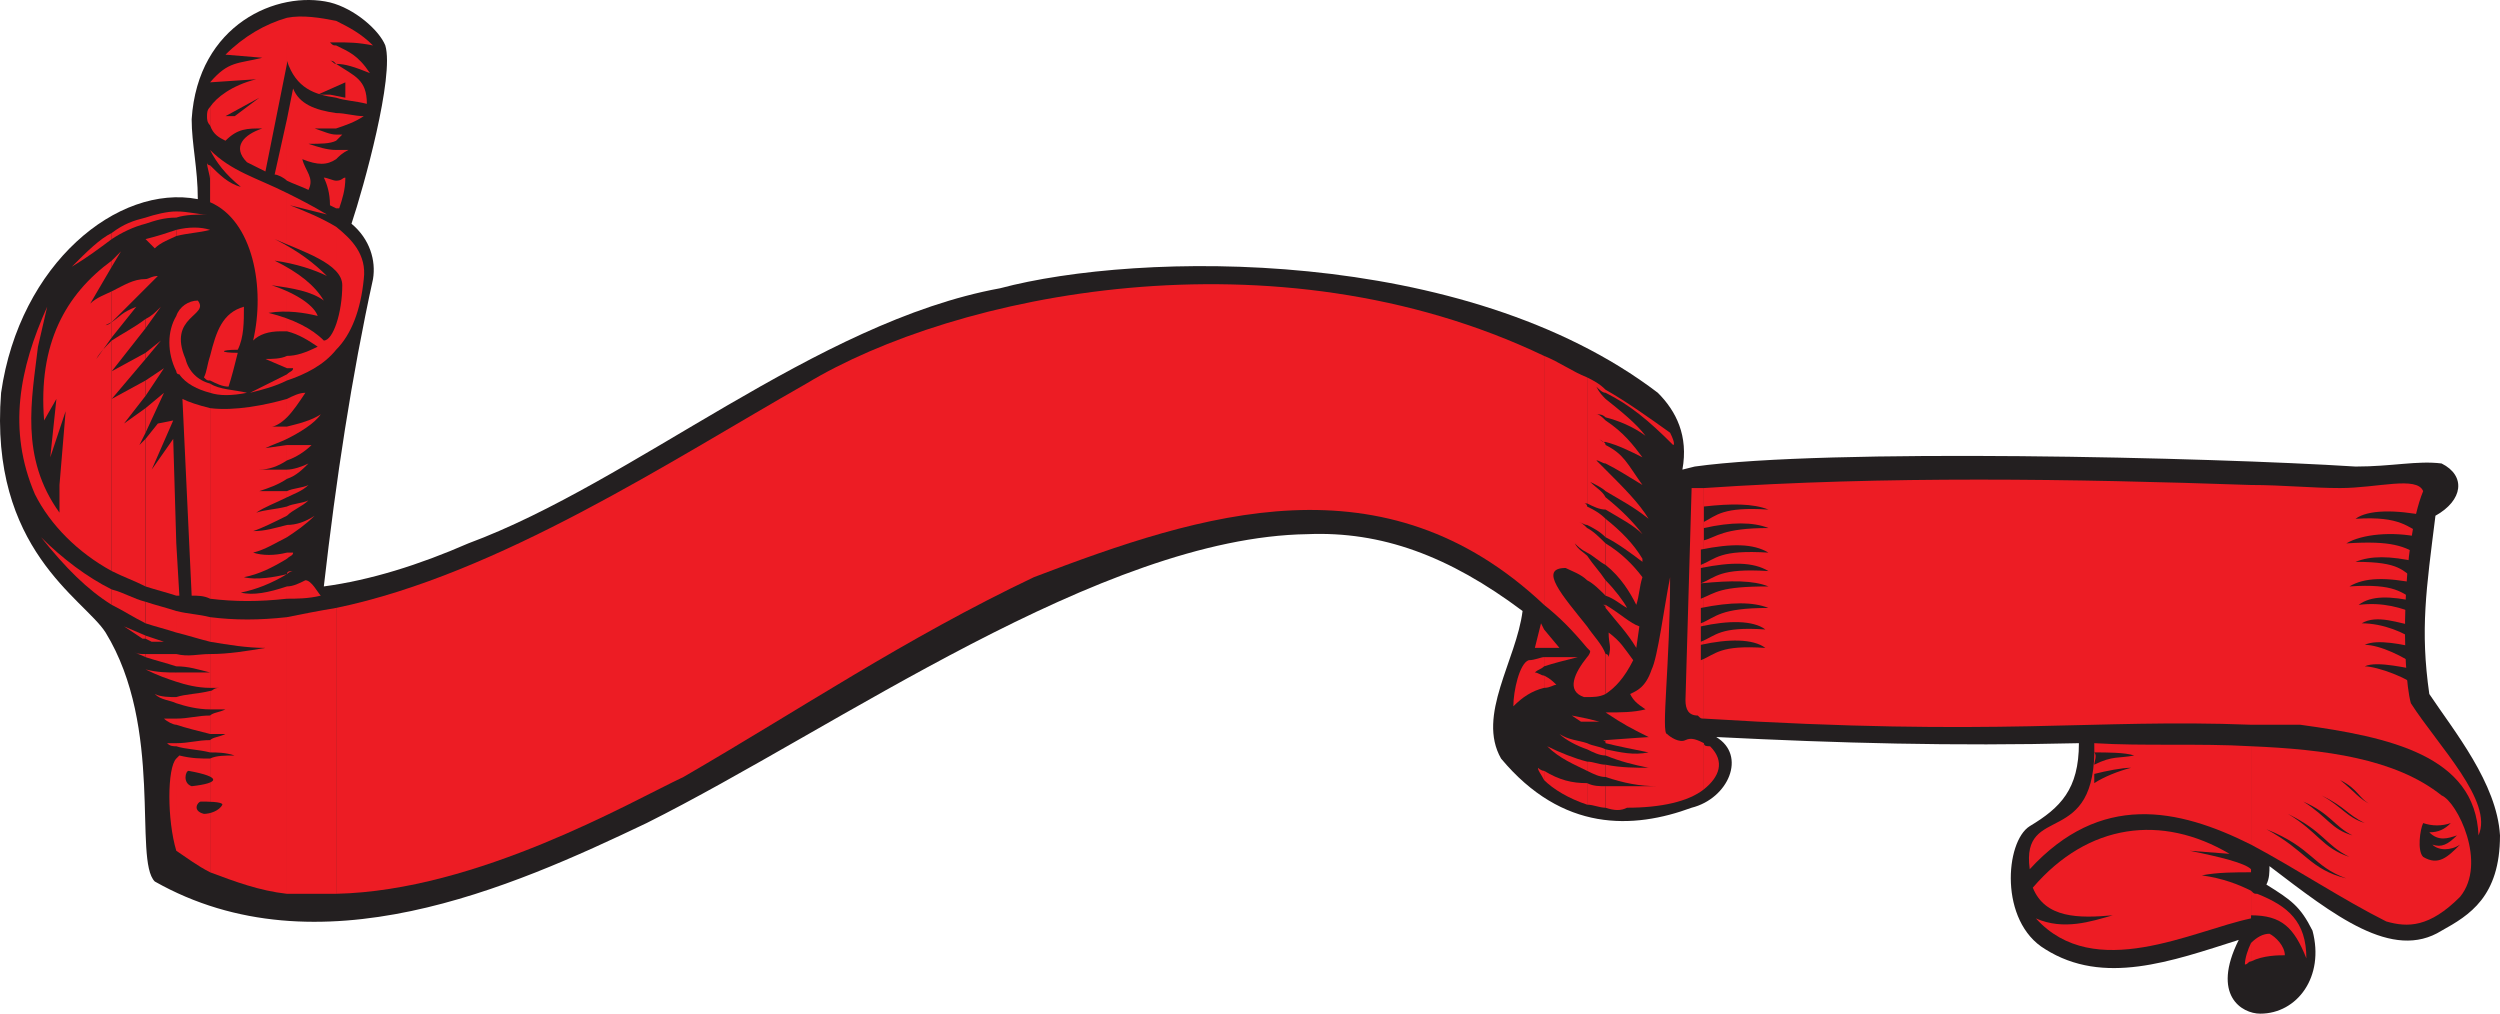
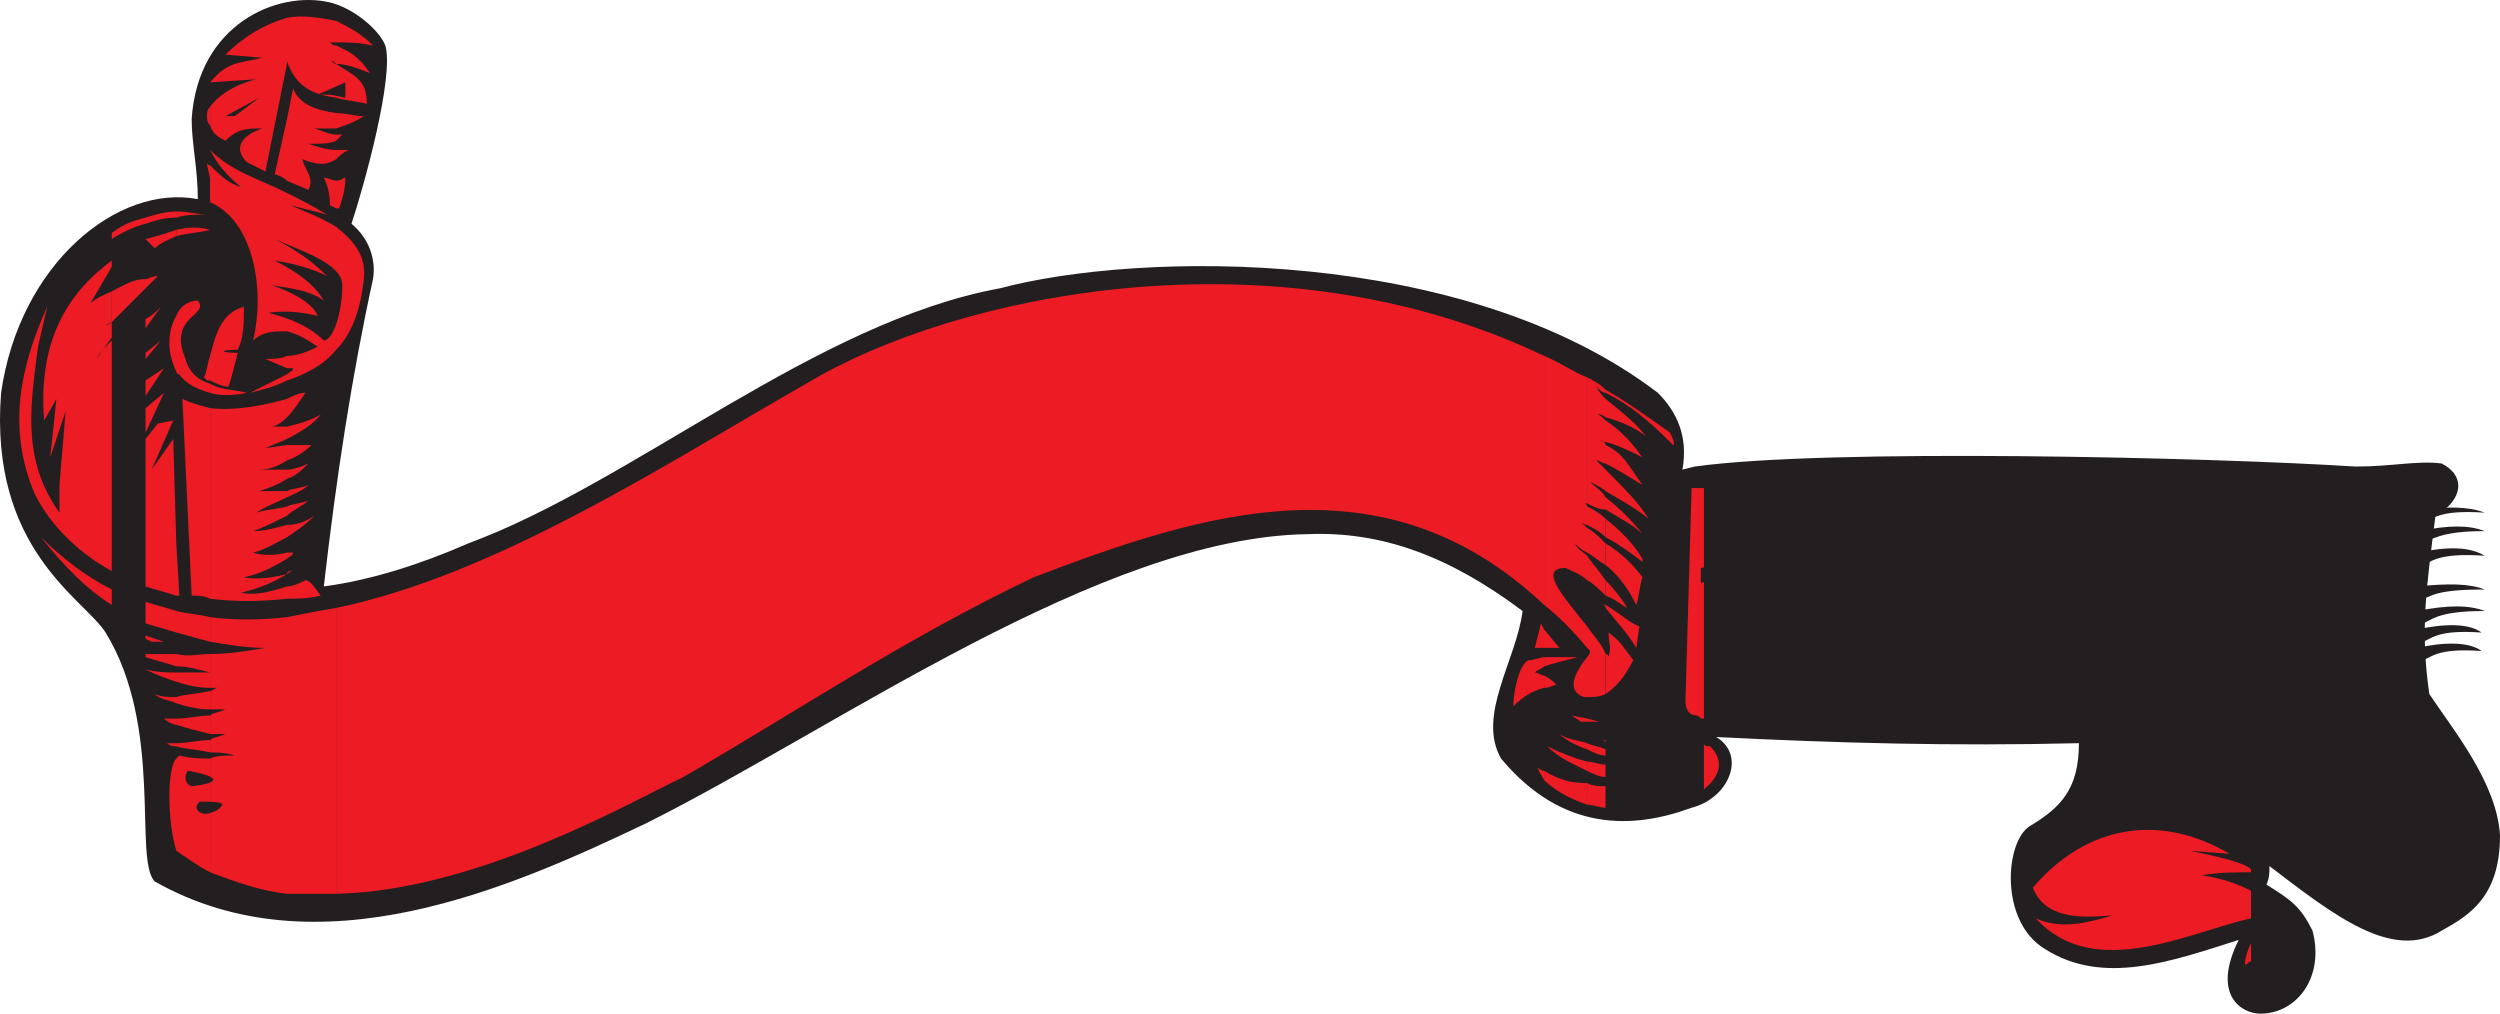
<svg xmlns="http://www.w3.org/2000/svg" width="610.016" height="247.341">
  <path fill="#231f20" fill-rule="evenodd" d="M79.016 143.091c11.25-1.5 23.25-5.25 35.25-10.5 40.5-15 84.75-54 129.75-62.25 33.75-9 113.25-10.5 160.5 25.5 4.5 4.5 7.5 10.5 6 18.75l3-.75c32.25-4.5 126-2.25 161.25 0 9 0 15-1.5 21-.75 6 3 5.25 9-1.5 12.75-2.25 18-3.75 27.75-1.5 43.5 6 9 16.5 21.75 17.25 34.5 0 15-7.5 19.5-14.25 23.25-12 7.5-26.25-3.75-42-15.75 0 1.5 0 3-.75 4.5 6 3.75 8.25 5.25 11.25 11.25 3 11.25-3.75 20.25-12.75 20.25-4.5 0-12-4.5-5.25-18-16.5 5.25-33 11.25-47.25 2.25-11.25-6.75-9.75-26.25-3.75-30 7.5-4.5 12-9 12-20.25-30.75.75-58.5 0-88.5-1.5 7.5 4.5 3 15-6 17.25-14.25 5.25-31.5 6-46.5-12-6-10.5 3.75-24 5.25-36-18-13.5-34.5-19.5-52.5-18.75-50.25.75-114.75 47.25-161.25 70.5-33 15.75-80.25 36.75-120 14.25-5.25-5.25 2.25-37.5-12-60.75-5.25-8.25-28.5-20.25-25.5-58.5 4.5-31.5 28.5-51 48-47.25 0-7.5-1.5-13.5-1.5-19.5 1.5-23.25 21-31.5 33.75-28.5 6 1.5 12 6.75 13.5 10.5 2.25 7.5-5.25 34.5-8.25 43.5 4.5 3.75 6 9 5.25 13.5-5.25 24-9 48.75-12 75" />
  <path fill="#231f20" fill-rule="evenodd" d="M499.766 217.341c5.25 1.5 12 1.5 17.25 0-7.5 4.5-12 3.75-17.25 0m3-5.25c6 2.25 5.25.75 11.25-1.5-.75.75-2.25 2.25-3.75 3 3 .75 6 0 9 0-8.25 3-12 3.75-16.5-1.5" />
-   <path fill="#ed1c24" fill-rule="evenodd" d="M549.266 230.091v4.5c3-1.5 6.75-1.5 8.25-1.5 0-2.25-2.25-4.5-3.75-5.25-1.5 0-3 .75-4.5 2.25m0-12.75v6.75-.75c7.5 0 10.5 3 13.5 10.5 0-9-4.5-12.75-12-15.75-.75 0-.75 0-1.5-.75m0-35.25v24c11.25 6 22.5 13.5 33 18.75 5.25 1.5 10.5 1.5 18-6 6.75-8.25-.75-23.25-4.5-24.75-11.25-9-28.5-11.25-46.5-12" />
-   <path fill="#ed1c24" fill-rule="evenodd" d="M549.266 118.341v58.5h12c21.75 3 42.75 7.5 43.5 27 3.75-8.25-9.75-21.75-16.5-32.25-2.25-8.25-2.25-39 3-51.75-1.5-3.75-11.25-.75-20.25-.75-6.75 0-14.25-.75-21.75-.75m0 58.5v-58.5c-43.5-1.5-89.25-2.25-133.5.75v56.25c72.75 4.5 94.5 0 133.5 1.5m0 29.25v-24c-12.75-.75-26.25 0-38.25-.75.75 26.25-18 14.25-15.75 30.75 17.25-18.75 36-15 54-6" />
  <path fill="#ed1c24" fill-rule="evenodd" d="M549.266 212.841v-.75c-1.5-1.5-7.5-3-15-4.5l9.75.75c-16.5-9.75-34.5-7.5-48 8.25 3 7.5 11.25 7.5 19.5 6.75-5.25 1.5-12 3.75-18.75.75 14.25 15.75 38.25 3 52.5 0v-6.75c-3-1.5-6.75-3-12-3.75 3.75-.75 8.25-.75 12-.75m0 21.75v-4.5c-.75 1.5-1.5 3.75-1.5 5.25.75 0 .75-.75 1.5-.75m-133.5-53.25v11.25c3.75-3 5.25-6.75 1.5-10.5-.75 0-1.5 0-1.5-.75m0-6v-56.25h-3l-1.5 51.75c0 2.25.75 3.75 3 3.75.75.75.75.75 1.5.75" />
-   <path fill="#ed1c24" fill-rule="evenodd" d="M415.766 192.591v-11.25c-1.5-.75-3-1.5-4.5-.75s-3.75-.75-4.5-1.5c-1.5 0 .75-17.25.75-38.25-1.5 7.5-3 19.5-4.5 22.5-1.5 4.5-3.75 5.25-5.25 6 .75 1.5 1.5 2.25 3.75 3.75-3 .75-6 .75-9.75.75 4.5 3 6 3.75 10.5 6l-10.5.75v.75c3 .75 6.75 1.5 10.5 2.25-3.75.75-6.75 0-10.5-.75v1.5c3.75 1.5 6.75 2.25 10.5 3-3 0-6.75 0-10.5-.75v3c4.5 1.5 8.25 2.25 12.75 2.25h-12.75v5.25c2.25.75 3.75.75 5.25 0 8.25 0 15-1.5 18.75-4.5" />
  <path fill="#ed1c24" fill-rule="evenodd" d="M391.766 159.591v9.75c2.25-1.5 4.5-3.75 6.75-8.25-2.25-3-3-4.5-6-6.75 0 3 .75 3 0 6 0 0 0-.75-.75-.75m0-12v.75c3 3.75 5.25 6 7.5 9.75l.75-5.25c-2.25-.75-4.5-3-8.25-5.25m0-6v3.75c2.25.75 3.75 2.25 5.25 3-.75-1.5-3-4.5-5.25-6.75m0-9v5.25c3.75 3 6 6.75 7.5 9.75.75-2.25.75-4.5 1.5-6.75-2.25-3-5.25-6-9-8.25m0-6v4.5c3 1.5 6 3.75 9 6v-.75c-2.25-3.75-5.25-6.75-9-9.75m0-5.25v3c3.75 2.25 6.75 3.75 9 6-2.25-3-5.25-6-9-9m0-6.75v5.25c3.75 2.25 6.75 3.75 10.5 6.75-2.25-3.75-6-7.5-10.5-12m0-6v4.5c3 1.5 5.25 3 9 5.25-3.75-5.25-4.5-7.5-9-9.75m0-6v5.25c3 .75 6 2.25 9 3.75-2.25-3-4.5-6-9-9m0-5.25v4.5c3 .75 6.75 2.25 9.75 4.5-2.25-3-6-6-9.75-9m0-2.25v.75c6 3 10.5 6.75 16.5 12.75 0 0 .75 0-.75-3-5.25-3.75-10.5-7.5-15.75-10.5m0 .75v-.75c-1.5-1.5-3-2.25-4.5-3v30.75c1.5.75 3 1.5 4.5 1.5v-3c-.75-1.5-2.25-2.25-3.75-3.75 1.5.75 3 1.5 3.75 2.25v-5.25l-2.25-2.25c.75 0 1.5.75 2.25.75v-4.5c0-.75-.75-.75-1.5-1.5.75.75.75.75 1.5.75v-5.25c-.75-.75-1.5-1.5-2.25-1.5.75 0 1.5 0 2.25.75v-4.5c-.75-.75-1.5-1.5-2.25-3 .75.75 1.5 1.5 2.25 1.5" />
  <path fill="#ed1c24" fill-rule="evenodd" d="M391.766 131.091v-4.5c-1.5-1.5-3-2.25-4.5-3v4.5c1.5.75 3 1.5 4.5 3m0 6.75v-5.25c-1.5-1.5-3-3-4.5-3.75v6c1.5.75 3 2.25 4.5 3m0 7.5v-3.75c-1.5-2.25-3-3.75-4.5-6v6c1.5.75 3 2.25 4.5 3.75m0 3v-.75h-.75c.75 0 .75.75.75.75m0 21v-9.75c-.75-2.25-3-4.5-4.5-6.75v5.25l.75.75c0 .75-.75 1.5-.75 1.5v9.75c1.5 0 3 0 4.5-.75m0 12v-.75h-.75s.75 0 .75.75m0 3v-1.5c-1.5-.75-3-.75-4.5-1.5v1.5c1.5.75 3 1.5 4.5 1.5m0 5.25v-3c-1.5 0-3-.75-4.5-.75v2.25c1.5.75 3 1.5 4.5 1.5m0 7.5v-5.25c-1.5 0-3 0-4.5-.75v5.25c1.5 0 3 .75 4.5.75m-4.5-21.75v.75h3zm0-52.5v-30.75c-3.75-1.5-6.75-3.75-10.5-5.25v60.75c3.75 3 6.75 6 10.5 10.5v-5.25c-6-7.5-12-14.25-5.25-14.25 1.5.75 3.75 1.5 5.25 3v-6c-.75-.75-2.25-1.5-3-3 .75.75 1.5 1.5 3 2.25v-6c-.75-.75-1.5-1.5-2.25-1.5.75 0 1.5.75 2.25.75v-4.5c0-.75-.75-.75-.75-.75h.75m0 47.25v-9.75c-3 3.75-5.25 8.25-.75 9.75h.75m0 6v-.75l-3.75-.75 2.25 1.5h1.5m0 6.75v-1.5c-2.25-.75-4.5-.75-6.75-2.25 1.5 1.5 4.5 3 6.75 3.75" />
  <path fill="#ed1c24" fill-rule="evenodd" d="M387.266 188.091v-2.25c-3-.75-6.75-2.25-9.75-3.75 3 3 6.75 4.5 9.75 6m0 8.25v-5.25c-3.75 0-6.75-.75-10.5-3v2.25c2.25 2.25 6 4.5 10.5 6m-10.5-31.5v3c1.5 0 2.25-.75 3-.75-.75-.75-1.5-1.5-3-2.25m0-4.5v2.25c2.25-.75 5.25-1.5 8.25-2.25h-8.25m0-6.75v4.5h3.75zm0-6v-60.75c-66-31.5-144-15-180 6.75-33 18.75-75 46.5-114.75 54.75v69.75c34.5-.75 72-22.5 84.75-28.5 28.5-16.5 54-33.75 85.5-48.75 41.25-15.75 85.5-30 124.5 6.75m0 10.5v-4.5l-.75-1.5-1.5 6h2.25" />
  <path fill="#ed1c24" fill-rule="evenodd" d="M376.766 162.591v-2.25c-.75 0-2.25.75-3.75.75-2.25.75-3.75 7.5-3.75 11.25 2.25-2.25 4.5-3.75 7.5-4.5v-3c-.75 0-1.5-.75-2.25-.75.75-.75 1.5-.75 2.25-1.5m0 27.75v-2.25c-.75 0-1.5-.75-1.5-.75 0 .75.75 1.5 1.5 3m-294.75-135v30c3.75-3.75 6-9.75 6.75-17.25.75-6-3-9.75-6.75-12.75m0-11.25v6.75h.75c.75-2.25 1.5-4.5 1.5-7.5-.75 0-.75.75-2.25.75m0-7.5v2.25c.75-.75 1.5-1.5 3-2.25h-3m0-3.75v1.5l1.5-1.5h-1.5m0-5.25v3.75c2.25-.75 4.5-1.5 6.75-3-2.25 0-4.5-.75-6.75-.75m0-12v8.25c2.25.75 4.5.75 7.5 1.5 0-6-3-6.75-7.5-9.75m0-4.5v4.5c2.25 0 4.5.75 8.25 2.25-3-4.5-5.25-5.25-8.25-6.75m0-6v5.25c3 0 5.25 0 9 .75-3-3-6-4.5-9-6m0 5.25v-5.25c-3.75-.75-8.25-1.5-12-.75v11.25-.75c2.25 6.75 6.75 8.25 12 9v-8.25c-.75 0-.75-.75-1.5-.75.75 0 .75 0 1.5.75v-4.5c-.75 0-.75 0-1.5-.75h1.5m0 21v-3.75c-5.25-.75-9-2.25-10.5-6l-1.5 7.5v15c1.5.75 3.75 1.5 5.25 2.25 1.5-3-.75-4.5-1.5-7.5 3.75 1.5 6 1.5 8.25 0v-2.25c-2.25 0-4.5-.75-6.75-1.5 3 0 5.25 0 6.75-.75v-1.5c-1.5 0-3-.75-5.25-1.5h5.25m0 19.5v-6.75c-.75 0-2.25-.75-3-.75.75 1.5 1.5 3.75 1.5 6.75l1.5.75m0 34.5v-30c-3.75-2.25-7.5-3.75-11.25-5.25l9 2.25c-3.75-2.25-6.75-3.75-9.75-5.25v33.75c3 .75 5.25 2.25 7.5 3.75-3 1.5-5.25 2.25-7.5 2.25v3h1.5c0 .75-.75.75-1.5 1.5v1.5c4.5-1.5 9-3.75 12-7.5m0 132.75v-69.75c-4.5.75-8.25 1.5-12 2.25v67.5h12m-12-75v3c2.25 0 5.25 0 8.25-.75-.75-.75-2.25-3.75-3.75-3.75-1.5.75-3 1.5-4.5 1.5m0-3s.75-.75 1.5-.75c-.75 0-1.5 0-1.5.75m0-5.25v1.5c.75-.75 1.5-.75 1.5-1.5h-1.5m0-6.75v3c2.25-1.5 4.5-3 6.75-5.25-2.25 1.5-4.5 2.25-6.75 2.25m0-4.5v2.25c1.5-1.5 3.75-2.25 5.25-3.75-1.5.75-3.75.75-5.25 1.5m0-3.75v1.5c1.5-.75 3.75-1.5 5.25-3-1.5.75-3.75.75-5.25 1.5m0-5.25v2.25c2.25-.75 3.75-2.25 5.25-3.75-1.5.75-3.75 1.5-5.25 1.5m0-6v3.75c2.25-.75 4.5-2.25 6-3.75h-6m0-4.5v3c3-1.5 6.75-3.75 8.25-6-2.25 1.5-5.25 2.25-8.25 3m0-6.75v4.5c1.5-1.5 3-3.75 4.5-6-1.5 0-3 .75-4.5 1.5m0-81.75V4.341c-5.25 1.5-10.5 4.5-15 9l9 .75c-6 1.5-8.25.75-12.75 6l11.25-.75c-6 1.5-9.75 4.5-11.25 6.75v4.5c.75 2.25 2.25 3 3.75 3.75 3-3 5.25-3 9-3-4.5 1.5-7.5 4.5-3.75 8.25l4.5 2.25 5.25-26.25m0 28.5v-15l-3 13.5c.75 0 2.25.75 3 1.5m0 36.75v-33.75c-7.5-3.75-13.5-5.25-18.75-10.5 1.5 3 3.75 6 7.5 9-3-.75-5.25-3-7.5-5.25v9c10.5 4.5 13.5 21 10.5 33.75 1.5-1.5 3.75-2.25 6.75-2.25h1.5m0 9v-3c-1.5.75-3.75.75-5.25.75l5.25 2.25m0 3v-1.5l-9 4.5c3-.75 6-1.5 9-3m0 9v-4.5c-5.25 1.5-12.75 3-18.75 2.25v46.5c6 .75 12 .75 18.75 0v-3c-4.5 1.5-8.25 2.25-11.25 1.5 3.75-.75 7.5-2.25 11.25-4.5-3 .75-7.5 1.5-10.5.75 3.75-.75 6.75-2.25 10.5-4.5v-1.5c-3 .75-6 .75-8.25 0 3-.75 5.25-2.25 8.25-3.75v-3c-3 .75-5.25 1.5-8.25 1.5 2.25-.75 5.25-2.25 8.25-3.75v-2.25c-3 .75-5.25.75-7.5 1.5 2.25-1.5 4.5-2.25 7.5-3.75v-1.5h-6.75c2.25-.75 4.5-1.5 6.75-3v-2.25h-6.75c2.25 0 4.5-.75 6.75-2.25v-3.75l-5.25.75c1.5-.75 3.75-1.5 5.25-2.25v-3h-3.75c.75 0 2.25-.75 3.75-2.25m0 116.25v-67.5c-6.75.75-12.75.75-18.75 0v6c4.5.75 9 1.5 13.5 1.5-4.5.75-9 1.5-13.5 1.5v8.25h2.25c-1.5 0-1.5.75-2.25.75v4.5h3.75c-1.5.75-3 .75-3.75 1.5v4.5h3.75c-1.5.75-3 .75-3.75 1.5v3c1.5 0 3.75 0 6 .75-2.25 0-4.5 0-6 .75v27.75c6 2.25 12 4.5 18.75 5.25m-18.75-124.5v2.25c2.25.75 5.25.75 9 0-3-.75-6.75-.75-9-2.25" />
  <path fill="#ed1c24" fill-rule="evenodd" d="M51.266 86.841v6c1.5.75 3 1.5 4.5 1.5.75-2.25 1.5-5.25 2.25-8.25-4.5 0-4.5-.75 0-.75 1.5-3 1.5-6.75 1.5-10.5-5.25 1.5-6.75 6-8.25 12m0-56.25v-4.5c-.75.75-.75 1.5-.75 2.25s0 1.5.75 2.25m0 13.5v-3.75s-.75 0-.75-.75c0 1.5.75 3 .75 4.5m0 12c-2.25-.75-5.25-.75-8.25 0v1.5c3-.75 5.25-.75 8.25-1.5m0 36.75v-6c-.75 2.25-.75 3.75-1.5 5.25.75.75.75.75 1.5.75" />
  <path fill="#ed1c24" fill-rule="evenodd" d="M51.266 95.841v-2.25c-3-.75-5.25-3-6-6-4.5-10.5 6-10.5 3-14.25-2.25 0-4.5 1.5-5.25 3.75v13.5s0 .75.75.75c1.5 2.25 4.5 3.75 7.5 4.5m0 50.25v-46.5c-3-.75-5.25-1.5-6.75-2.25l2.25 48c1.5 0 3 0 4.5.75m0 10.5v-6c-3-.75-5.25-.75-8.25-1.5v5.25c3 .75 5.25 1.5 8.25 2.25m0 7.5v-4.5c-3 0-5.25.75-8.25 0v3c3 0 5.25.75 8.25 1.5m0 3.75v-3.75h-8.25v2.25c2.25.75 5.25 1.5 8.25 1.5m0 5.25v-4.5c-3 .75-6 .75-8.25 1.5v1.5c2.25.75 5.25 1.5 8.25 1.5m0 6v-4.5c-3 0-5.25.75-8.25.75v1.5c2.25.75 5.25 1.5 8.25 2.25m0 4.5v-3c-3 0-5.25.75-8.25.75v.75c2.25.75 5.25.75 8.25 1.5m0 29.25v-27.75c-2.25 0-4.5 0-7.5-.75l-.75.75v22.5c2.25 1.5 5.25 3.75 8.25 5.25m-8.25-80.25v12.75h.75zm0-81v1.5c2.25-.75 5.25-.75 7.5-.75-2.25 0-4.5-.75-7.5-.75m0 1.5v-1.5c-2.25 0-5.25.75-7.5 1.5v1.5c2.25-.75 4.5-1.5 7.5-1.5m0 4.5v-1.5c-2.25.75-4.5 1.5-7.5 2.25l2.25 2.25c1.5-1.5 3.75-2.25 5.25-3m0 33v-13.5c-2.25 3.75-2.25 9 0 13.5m0 54.75v-12.75l-.75-25.5-5.25 7.5 5.25-12-3.75.75-3 3.75v36c2.25.75 5.25 1.5 7.5 2.25m0 9v-5.25c-2.25-.75-5.25-1.5-7.5-2.25v5.25c2.25.75 5.25 1.5 7.5 2.25m0 8.25v-3h-7.5v.75c2.25.75 5.25 1.5 7.5 2.25m0 3.75v-2.25c-2.25 0-4.5 0-7.5-.75 3 1.5 5.25 2.25 7.5 3m0 5.25v-1.5c-1.5 0-3.75 0-5.25-.75 1.5 1.5 3.75 1.5 5.25 2.25m0 5.25v-1.5h-3c.75.75 2.25 1.5 3 1.5m0 5.25v-.75h-2.25c.75.75 1.5.75 2.25.75m0 25.5v-22.5c-2.25 2.25-2.25 15 0 22.5m-7.5-52.5v.75l1.5.75h3l-4.5-1.5m0-55.5v6l4.5-9.75zm0-6.75v3.75l4.5-6.75zm0-6.75v1.5l3.75-4.5zm0-8.25v2.25l3.75-5.25c-1.5 1.5-2.25 2.25-3.75 3m0-9.75v2.25l3-3c-1.5 0-2.25.75-3 .75m0-13.5v-1.5c-3 .75-5.25 1.5-8.25 3.75v1.5c2.25-1.5 5.25-3 8.25-3.75m0 15.75v-2.25c-3 0-5.25 1.5-8.25 3v7.5l8.25-8.25" />
-   <path fill="#ed1c24" fill-rule="evenodd" d="M35.516 80.091v-2.25c-3 2.25-6 3.75-8.25 5.25v7.5l8.25-10.5m0 7.5v-1.5l-8.25 4.5v48.75c3 1.5 5.25 2.25 8.25 3.75v-36l-1.5 1.5 1.5-3v-6l-5.25 3.75 5.25-6.75v-3.75l-8.25 4.5 8.25-9.75m0 64.5v-5.25c-3-.75-5.25-2.25-8.25-3v3.75c3 1.5 5.25 3 8.25 4.5m0 3.75v-.75l-5.25-2.25 4.5 3h.75m0 4.5v-.75c-1.5 0-2.25 0-3-.75.75.75 1.5.75 3 1.5m-8.25-81.75v3.75l6-7.5c-3.75 1.5-3.75 2.25-6 3.75m0-15v1.5l2.25-3.75-2.25 2.25m0-5.25v-1.5c-3 1.5-6 4.5-9.75 8.25 3.75-2.25 6.75-4.5 9.75-6.75" />
  <path fill="#ed1c24" fill-rule="evenodd" d="M27.266 65.091v-1.5c-11.25 8.25-18 20.25-16.5 39l3-5.25-1.5 14.25 3.75-11.25-1.5 18v6.75c-9.75-13.5-6.75-27.75-5.25-40.5l2.25-9.75c-6.75 15-9.75 30-3 45.75 3.75 7.5 10.5 14.25 18.75 18.75v-48.75l-.75.75.75-.75v-7.5c-1.5 1.5-3 3-3.75 4.5l3.75-5.25v-3.75s-.75.75-1.5.75l1.5-.75v-7.5c-1.5.75-3.75 1.5-5.25 3l5.25-9m0 82.5v-3.75c-6-3-12-7.5-17.25-12.75 6 7.5 11.25 12.75 17.25 16.5" />
-   <path fill="#231f20" fill-rule="evenodd" d="M591.266 209.091c-1.5-1.5-.75-6.75 0-8.25 2.25.75 4.5.75 6.75 0-1.5 1.5-3 2.25-5.25 2.25 2.25 2.25 4.5 1.5 6.75.75-2.25 2.25-3.75 3-6 2.25 1.5 1.5 4.5 1.5 6.75 0-3 3-5.25 5.25-9 3m-541.5-10.5c-3-.75-1.5-3-.75-3 1.5 0 5.25 0 5.25.75-.75 1.5-3 2.25-4.5 2.25m-3-6.75c-2.25-.75-1.5-3.75-.75-3.75 8.25 1.5 7.5 3 .75 3.75m464.25-3c3-.75 6.75-1.5 9-1.5-3 .75-6.75 2.25-9 3.75v-2.25m0-2.25c0-.75.75-2.25 0-3 3 0 7.5 0 9.75.75-3.75.75-5.25 0-9.75 2.25m-432-103.5c-3-3-7.5-5.25-13.5-6.75 4.5-.75 9 0 12 .75-.75-2.25-4.5-5.25-11.25-7.5 5.25.75 9.75 1.5 12.75 3.75-2.25-3.75-6-6.75-12-9.75 5.25.75 9.75 2.25 12.75 3.75-3-3-6.75-6-12.75-9 6.75 3 16.5 6 16.5 11.25 0 6.75-2.25 13.5-4.5 13.5m-24-54.75 8.25-4.5-6 4.5zm25.5-5.25h-3l6.75-3v3.75l-3.75-.75m472.5 179.25c11.25 4.5 11.25 9 19.5 12-9-2.25-9.75-6.75-19.5-12m5.25-3.75c9 4.5 9 7.5 15 10.5-6.75-2.25-7.5-6-15-10.5m3.75-3c6.75 3 7.5 6 12 8.25-5.25-1.5-6-4.5-12-8.25m4.5-1.5c6 3 6 4.5 10.5 6.75-4.5-1.5-5.25-3.75-10.5-6.75m4.5-3.75c4.5 2.25 4.5 4.5 7.5 6-3-1.5-3.75-3-7.5-6m-156-48v-3.75c7.5-1.5 12.75-1.5 16.5.75-12-.75-12.75 1.5-16.5 3m174.75 4.5v-4.5c-7.5-1.5-12.75-1.5-16.5.75 11.25-.75 12.75 1.5 16.5 3.75m-174.75-.75v-3.75c7.5-.75 12.75-.75 16.5.75-12 0-12.75 1.5-16.5 3m174.75 3.75v-3c-6.75-1.5-11.25-1.5-14.25.75 6-.75 10.5.75 14.25 2.25m-174.75 2.25v-3.75c7.5-1.5 12.75-1.5 16.5 0-12 0-12.75 2.25-16.5 3.75m174.75 4.5v-3.75c-4.5-.75-9.75-3-13.5-.75 5.25 0 10.5 2.25 13.5 4.5m-174.75 0v-3.75c6.75-1.5 12.75-1.5 15.75.75-11.25-.75-12 1.5-15.75 3m174.75 6v-4.5c-3-.75-9.75-2.25-12.75-.75 3.75 0 9.75 3 12.75 5.25m-174.75-1.5v-3.75c6.75-1.5 12.75-1.5 15.75.75-11.25-.75-12 1.5-15.75 3m174.75 6.75v-4.5c-1.5 0-9.75-2.25-12.75-.75 3 0 11.25 3 12.75 5.25m-174.75-30v-3.75c7.5-1.5 12.75-1.5 16.5.75-12-.75-12.75 1.5-16.5 3m174.75 3.75v-4.5c-6.75-1.5-11.25-1.5-15 0 11.25 0 11.25 2.25 15 4.5m-174-9.75v-3c6.75-1.5 12-1.5 15.75 0-11.25 0-12.75 2.25-15.75 3m174.75 3.75v-4.5c-6.75-1.5-14.25-.75-18 1.5 11.25-.75 14.25.75 18 3m-174.75-8.25v-3.75c6.75-.75 12-.75 15.75.75-11.25-.75-12.75 1.5-15.75 3m175.5 3c0-1.5.75-3 .75-4.5-7.5-1.5-14.25-1.5-17.25.75 11.25-.75 12.75 2.25 16.5 3.75" />
+   <path fill="#231f20" fill-rule="evenodd" d="M591.266 209.091c-1.5-1.5-.75-6.75 0-8.25 2.25.75 4.5.75 6.75 0-1.5 1.5-3 2.25-5.25 2.25 2.25 2.25 4.5 1.5 6.75.75-2.25 2.25-3.75 3-6 2.25 1.5 1.5 4.5 1.5 6.75 0-3 3-5.25 5.25-9 3m-541.5-10.5c-3-.75-1.5-3-.75-3 1.5 0 5.25 0 5.25.75-.75 1.5-3 2.25-4.5 2.25m-3-6.75c-2.25-.75-1.5-3.75-.75-3.75 8.25 1.5 7.5 3 .75 3.75m464.25-3c3-.75 6.75-1.5 9-1.5-3 .75-6.75 2.25-9 3.75v-2.25m0-2.25c0-.75.75-2.25 0-3 3 0 7.5 0 9.75.75-3.75.75-5.25 0-9.75 2.25m-432-103.5c-3-3-7.5-5.25-13.5-6.75 4.5-.75 9 0 12 .75-.75-2.25-4.5-5.25-11.25-7.5 5.25.75 9.75 1.5 12.75 3.75-2.25-3.75-6-6.75-12-9.75 5.25.75 9.75 2.25 12.75 3.75-3-3-6.75-6-12.75-9 6.75 3 16.5 6 16.5 11.25 0 6.75-2.25 13.5-4.5 13.5m-24-54.75 8.25-4.5-6 4.5zm25.5-5.25h-3l6.75-3v3.75l-3.75-.75m472.5 179.25c11.25 4.5 11.25 9 19.5 12-9-2.25-9.75-6.75-19.5-12m5.25-3.75c9 4.5 9 7.5 15 10.5-6.75-2.25-7.5-6-15-10.5m3.75-3c6.75 3 7.5 6 12 8.25-5.25-1.5-6-4.5-12-8.25m4.5-1.5c6 3 6 4.5 10.5 6.75-4.5-1.5-5.25-3.75-10.5-6.75m4.5-3.75c4.5 2.25 4.5 4.5 7.5 6-3-1.5-3.75-3-7.5-6m-156-48v-3.75c7.5-1.5 12.75-1.5 16.5.75-12-.75-12.75 1.5-16.5 3m174.75 4.5v-4.5c-7.5-1.5-12.75-1.5-16.5.75 11.25-.75 12.75 1.5 16.5 3.75v-3.75c7.5-.75 12.75-.75 16.5.75-12 0-12.75 1.5-16.5 3m174.75 3.75v-3c-6.75-1.5-11.25-1.5-14.25.75 6-.75 10.5.75 14.25 2.25m-174.75 2.25v-3.75c7.5-1.5 12.75-1.5 16.5 0-12 0-12.75 2.25-16.5 3.75m174.75 4.5v-3.75c-4.5-.75-9.75-3-13.5-.75 5.25 0 10.5 2.25 13.5 4.5m-174.75 0v-3.75c6.75-1.5 12.75-1.5 15.75.75-11.25-.75-12 1.5-15.75 3m174.75 6v-4.5c-3-.75-9.75-2.25-12.75-.75 3.75 0 9.75 3 12.75 5.25m-174.75-1.5v-3.75c6.75-1.5 12.75-1.5 15.75.75-11.25-.75-12 1.5-15.75 3m174.75 6.75v-4.5c-1.5 0-9.75-2.25-12.75-.75 3 0 11.25 3 12.75 5.25m-174.75-30v-3.75c7.5-1.5 12.75-1.5 16.5.75-12-.75-12.75 1.5-16.5 3m174.75 3.75v-4.5c-6.75-1.5-11.25-1.5-15 0 11.25 0 11.25 2.25 15 4.5m-174-9.75v-3c6.75-1.5 12-1.5 15.75 0-11.25 0-12.75 2.25-15.75 3m174.75 3.75v-4.5c-6.75-1.5-14.25-.75-18 1.5 11.25-.75 14.25.75 18 3m-174.75-8.25v-3.75c6.75-.75 12-.75 15.75.75-11.25-.75-12.75 1.5-15.75 3m175.5 3c0-1.5.75-3 .75-4.5-7.5-1.5-14.25-1.5-17.25.75 11.25-.75 12.75 2.25 16.5 3.75" />
</svg>